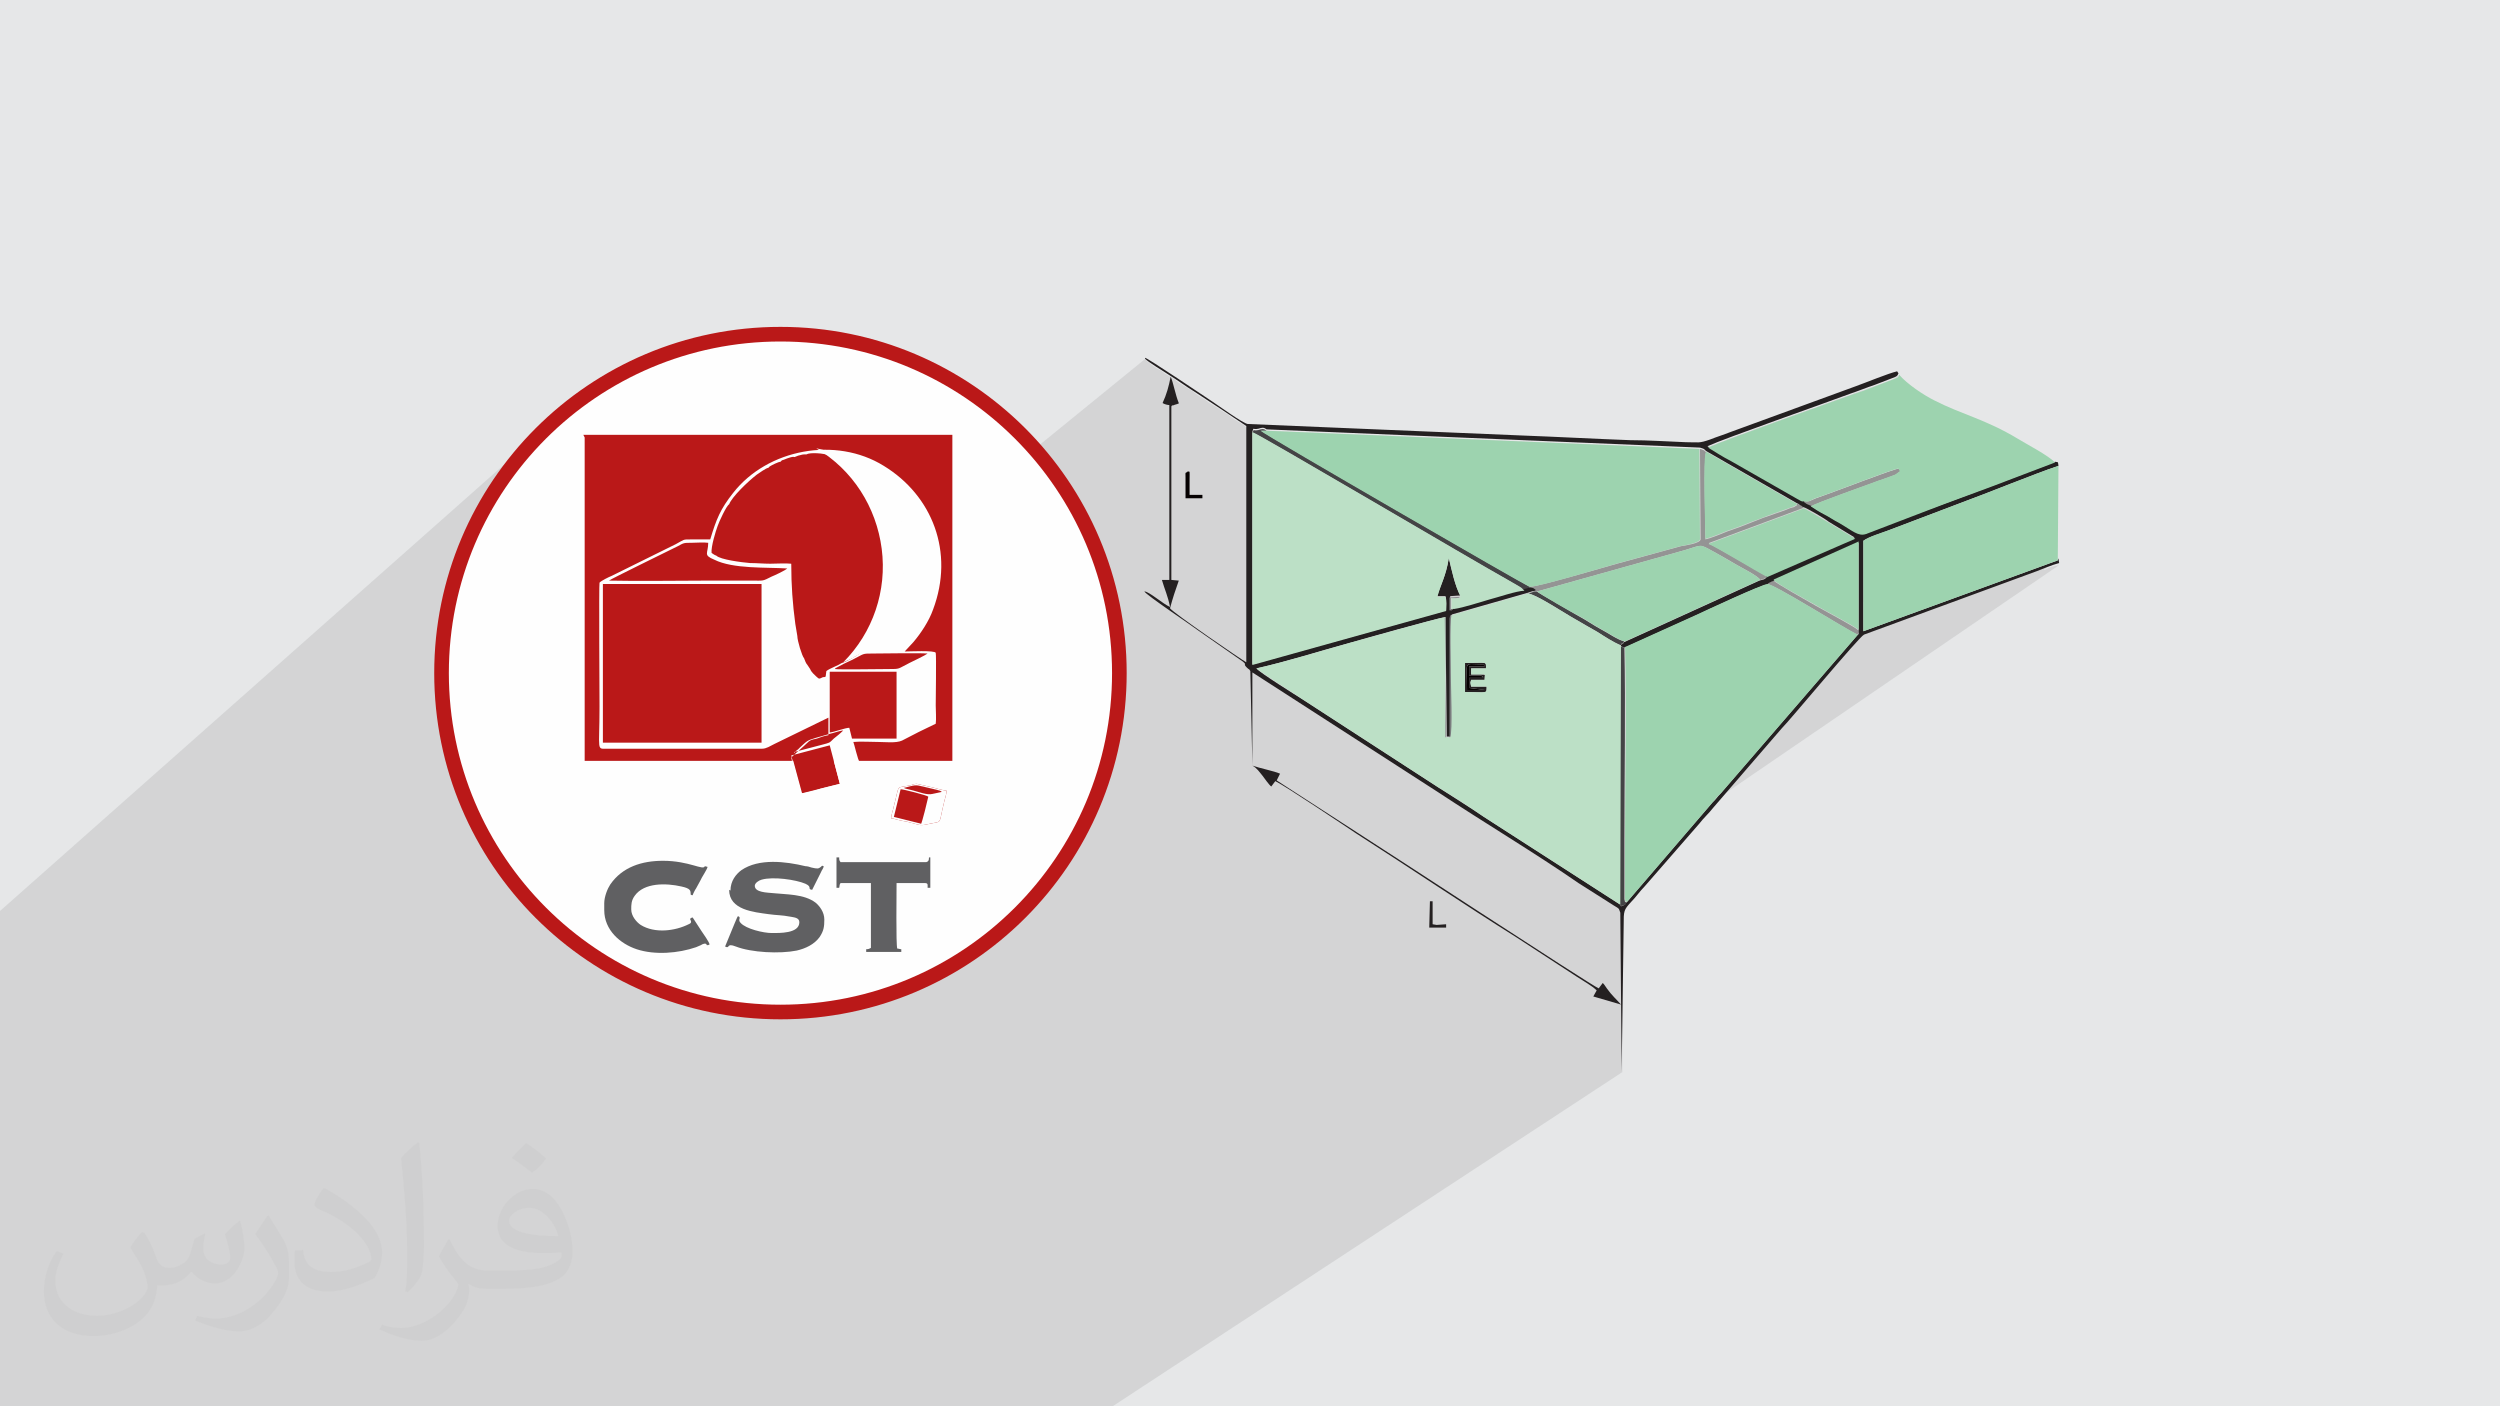
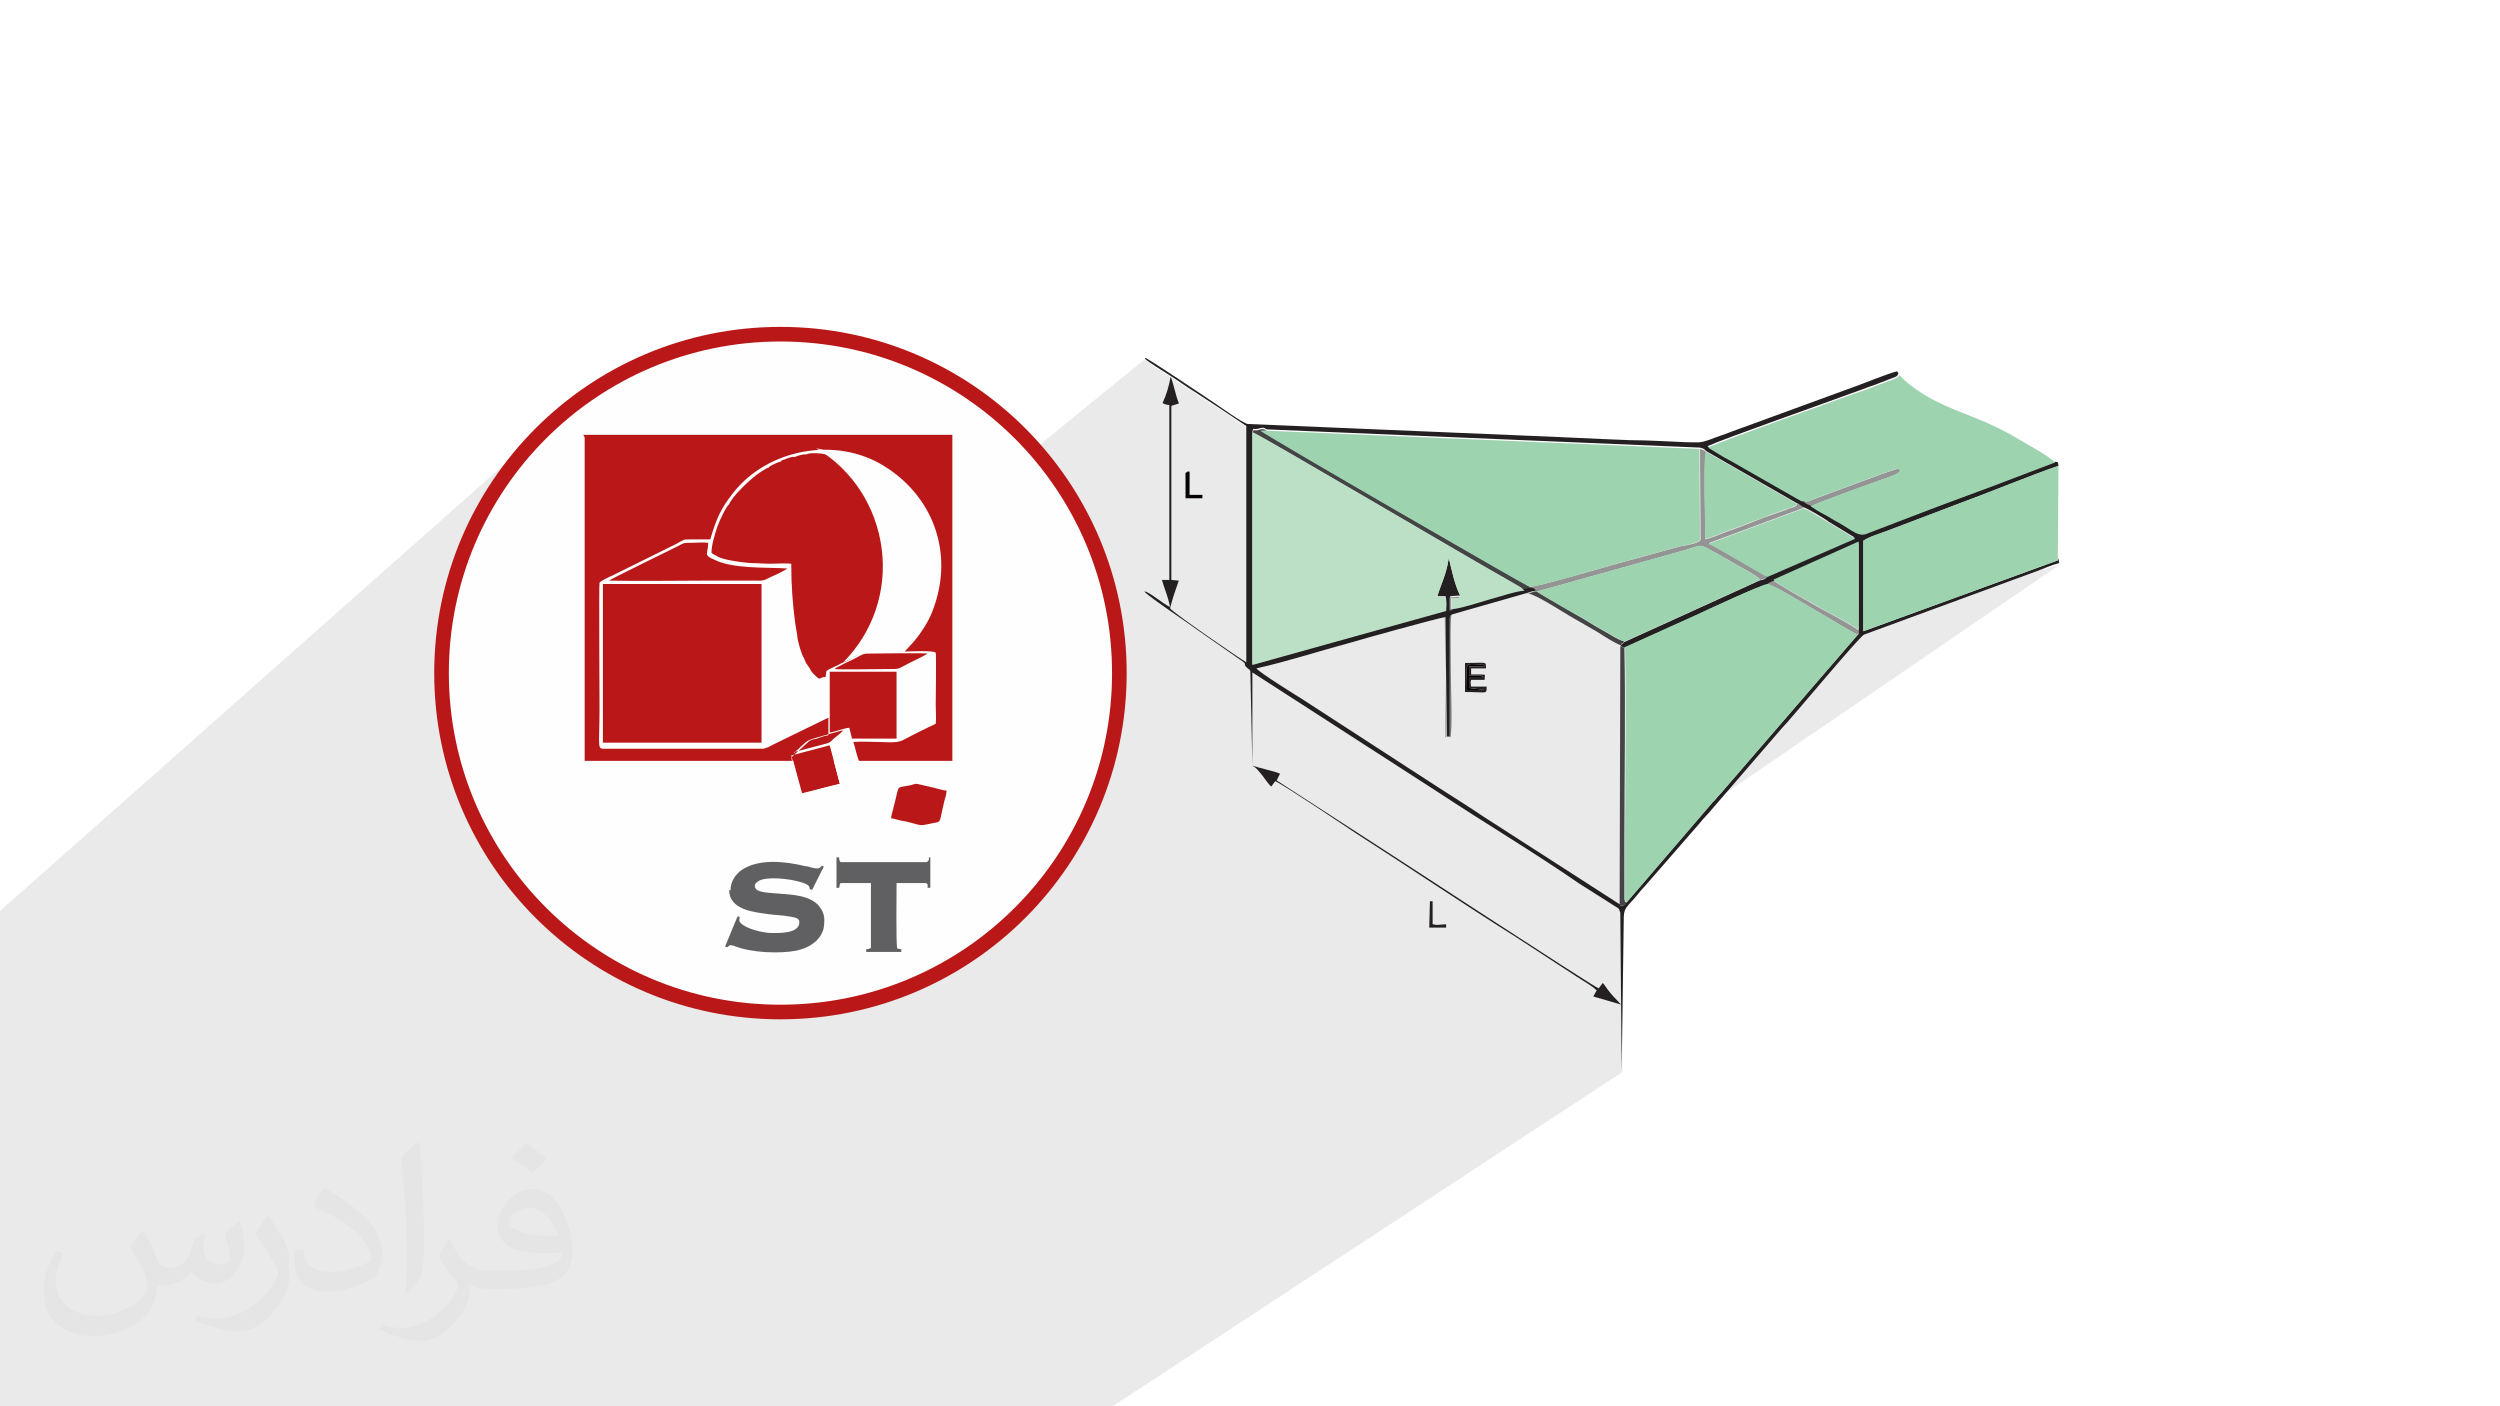
<svg xmlns="http://www.w3.org/2000/svg" xml:space="preserve" width="3.703in" height="2.083in" version="1.1" style="shape-rendering:geometricPrecision; text-rendering:geometricPrecision; image-rendering:optimizeQuality; fill-rule:evenodd; clip-rule:evenodd" viewBox="0 0 3703 2083">
  <defs>
    <style type="text/css">
   
    .str0 {stroke:#BA1818;stroke-width:21.665}
    .fil11 {fill:#BCE0C6}
    .fil10 {fill:#9DD3AF}
    .fil6 {fill:#050101}
    .fil9 {fill:#242021}
    .fil7 {fill:#444446}
    .fil4 {fill:#606062}
    .fil12 {fill:#7A7C7E}
    .fil13 {fill:#8D8E90}
    .fil8 {fill:#949494}
    .fil5 {fill:#BA1818}
    .fil0 {fill:#E6E7E8}
    .fil3 {fill:#FEFEFE}
    .fil2 {fill:#373435;fill-opacity:0.031}
    .fil1 {fill:#373435;fill-opacity:0.102}
   
  </style>
  </defs>
  <g id="Layer_x0020_1">
-     <polygon class="fil0" points="-3,0 3706,0 3706,2083 -3,2083 " />
    <polygon class="fil1" points="41,2083 35,2083 35,2083 33,2083 30,2083 29,2083 29,2083 26,2083 24,2083 24,2083 17,2083 15,2083 14,2083 8,2083 4,2083 -3,2083 -3,2080 -3,2077 -3,2077 -3,2076 -3,2074 -3,2072 -3,2067 -3,2066 -3,2063 -3,2062 -3,2061 -3,2060 -3,2058 -3,2056 -3,2054 -3,2054 -3,2054 -3,2053 -3,2053 -3,2053 -3,2053 -3,2053 -3,2051 -3,2048 -3,2035 -3,2031 -3,2030 -3,2010 -3,2007 -3,2006 -3,2005 -3,2005 -3,2004 -3,2003 -3,2002 -3,2002 -3,2000 -3,1997 -3,1994 -3,1992 -3,1992 -3,1991 -3,1988 -3,1987 -3,1987 -3,1986 -3,1986 -3,1980 -3,1979 -3,1972 -3,1966 -3,1964 -3,1963 -3,1959 -3,1959 -3,1929 -3,1915 -3,1914 -3,1893 -3,1860 -3,1857 -3,1843 -3,1840 -3,1839 -3,1827 -3,1810 -3,1807 -3,1807 -3,1807 -3,1800 -3,1794 -3,1777 -3,1768 -3,1762 -3,1761 -3,1759 -3,1717 -3,1709 -3,1709 -3,1688 -3,1685 -3,1684 -3,1683 -3,1677 -3,1674 -3,1672 -3,1669 -3,1667 -3,1665 -3,1663 -3,1663 -3,1663 -3,1663 -3,1659 -3,1657 -3,1657 -3,1654 -3,1653 -3,1652 -3,1645 -3,1628 -3,1625 -3,1623 -3,1617 -3,1403 -3,1403 -3,1374 -3,1352 818,625 801,642 784,659 768,678 754,697 740,716 735,723 846,625 1426,625 1427,625 1427,625 1428,626 1428,626 1428,626 1428,626 1428,627 1428,628 1428,750 1697,531 1697,533 1699,535 1703,538 1708,542 1714,546 1720,549 1725,553 1730,556 1732,557 1737,560 1742,564 1746,567 1751,570 1756,573 1761,576 1766,579 1771,583 1775,586 1780,589 1785,592 1790,596 1795,599 1800,602 1805,605 1809,608 1814,611 1819,614 1824,618 1828,621 1833,624 1838,627 1843,630 1847,634 1847,644 1856,637 1856,637 1857,637 1858,637 1860,637 1863,637 1865,636 1866,636 1868,635 1869,635 1870,635 1872,636 1874,637 1876,638 2518,665 2520,665 2521,666 2522,666 2523,666 2524,667 2524,667 2531,662 2533,661 2537,659 2541,658 2545,656 2551,654 2556,652 2562,649 2569,647 2576,644 2583,642 2591,639 2598,636 2606,633 2615,630 2623,627 2631,624 2640,621 2648,618 2656,615 2665,612 2673,609 2681,606 2689,604 2696,601 2703,598 2710,596 2717,593 2723,591 2729,589 2734,587 2739,586 2743,584 2747,582 2752,581 2756,579 2761,578 2765,576 2770,574 2774,573 2779,571 2804,562 2814,555 2814,556 2813,557 2813,557 2812,558 2811,559 2607,707 2662,739 2664,740 2665,740 2666,741 2667,741 2667,742 2668,742 2669,742 2671,742 2674,743 2676,743 2678,743 2680,743 2682,742 2684,741 2686,740 2689,739 2694,737 2700,735 2708,732 2717,729 2726,725 2736,722 2746,718 2756,714 2766,710 2776,707 2785,703 2793,701 2800,698 2806,696 2810,695 2813,695 2814,699 2715,769 2715,769 2718,771 2721,772 2723,774 2731,778 2737,782 2743,786 2747,789 2752,791 2756,792 2760,792 2764,791 2770,789 2776,786 2782,784 2788,782 2793,780 2799,777 2805,775 2811,773 2817,771 2823,769 2828,766 2834,764 2840,762 2846,760 2852,757 2858,755 2864,753 2870,751 2876,749 2882,746 2887,744 2893,742 2899,740 2905,737 2911,735 2917,733 2923,731 2928,729 2934,726 2940,724 2946,722 2952,720 3044,684 3022,700 3026,699 3030,697 3034,696 3038,694 3042,693 3046,692 3049,690 2760,892 2760,935 3048,830 3027,844 3029,844 3033,842 3037,840 3041,839 3046,838 3050,837 2538,1187 2538,1187 2410,1336 2409,1337 2409,1338 2408,1339 2408,1339 2408,1339 2408,1340 2397,1347 2398,1347 2398,1348 2399,1349 2399,1350 2400,1351 2401,1353 2401,1353 2401,1354 2401,1354 2401,1354 2401,1354 2401,1354 2401,1354 2401,1354 2403,1490 2403,1490 2403,1491 2403,1588 1648,2083 1511,2083 1457,2083 1450,2083 1447,2083 1443,2083 1397,2083 1326,2083 1325,2083 1312,2083 1312,2083 1310,2083 1306,2083 1301,2083 1238,2083 1230,2083 1230,2083 1224,2083 1221,2083 1217,2083 1212,2083 1119,2083 1116,2083 1107,2083 1105,2083 1099,2083 1098,2083 1055,2083 1047,2083 1044,2083 1010,2083 1000,2083 974,2083 959,2083 947,2083 943,2083 938,2083 933,2083 905,2083 902,2083 902,2083 902,2083 891,2083 891,2083 888,2083 885,2083 874,2083 873,2083 872,2083 869,2083 868,2083 867,2083 862,2083 861,2083 854,2083 835,2083 834,2083 829,2083 828,2083 826,2083 826,2083 826,2083 826,2083 826,2083 826,2083 825,2083 824,2083 818,2083 816,2083 812,2083 809,2083 805,2083 804,2083 801,2083 794,2083 781,2083 776,2083 775,2083 774,2083 772,2083 768,2083 768,2083 762,2083 762,2083 762,2083 745,2083 744,2083 743,2083 738,2083 734,2083 731,2083 731,2083 727,2083 725,2083 716,2083 712,2083 712,2083 711,2083 711,2083 711,2083 710,2083 710,2083 710,2083 701,2083 700,2083 699,2083 698,2083 693,2083 693,2083 690,2083 689,2083 685,2083 685,2083 682,2083 679,2083 674,2083 669,2083 668,2083 663,2083 650,2083 636,2083 632,2083 631,2083 628,2083 625,2083 622,2083 616,2083 613,2083 612,2083 608,2083 606,2083 606,2083 605,2083 605,2083 600,2083 599,2083 592,2083 584,2083 575,2083 572,2083 564,2083 563,2083 560,2083 557,2083 556,2083 550,2083 545,2083 543,2083 535,2083 534,2083 532,2083 527,2083 516,2083 484,2083 466,2083 439,2083 434,2083 427,2083 413,2083 410,2083 409,2083 400,2083 398,2083 390,2083 390,2083 387,2083 385,2083 365,2083 314,2083 313,2083 312,2083 312,2083 312,2083 309,2083 304,2083 302,2083 278,2083 277,2083 260,2083 260,2083 256,2083 243,2083 241,2083 241,2083 238,2083 236,2083 236,2083 236,2083 231,2083 219,2083 219,2083 214,2083 210,2083 210,2083 209,2083 205,2083 204,2083 204,2083 201,2083 197,2083 197,2083 194,2083 194,2083 192,2083 191,2083 188,2083 184,2083 181,2083 181,2083 181,2083 176,2083 172,2083 169,2083 168,2083 167,2083 164,2083 163,2083 163,2083 160,2083 159,2083 159,2083 157,2083 156,2083 152,2083 152,2083 151,2083 148,2083 133,2083 127,2083 124,2083 105,2083 104,2083 98,2083 97,2083 92,2083 82,2083 74,2083 73,2083 72,2083 72,2083 72,2083 69,2083 68,2083 68,2083 62,2083 61,2083 56,2083 54,2083 48,2083 47,2083 42,2083 " />
    <path class="fil2" d="M214 1826c7,11 12,21 16,33 3,7 5,19 21,19 5,0 11,-1 17,-5 7,-3 12,-9 14,-17l6 -21 15 -8 1 1c-2,8 -3,16 -3,21 0,18 15,24 27,24 7,0 13,-3 13,-10 0,-8 -4,-23 -8,-35 7,-7 14,-14 22,-20l1 1c4,15 6,30 6,40 0,10 -4,20 -8,27 -7,14 -20,25 -36,25 -12,0 -25,-6 -34,-17l-1 0c-9,11 -22,20 -43,20l-7 0c-1,14 -4,24 -9,33 -13,25 -50,42 -85,42 -49,0 -74,-28 -74,-66 0,-23 8,-45 19,-60l10 4c-7,14 -12,27 -12,40 0,35 29,52 62,52 31,0 69,-19 75,-42 -3,-25 -12,-36 -26,-59 4,-8 10,-15 17,-23l1 0 0 0zm565 -133c10,6 20,14 30,23 -6,8 -12,15 -21,21 -10,-8 -20,-15 -30,-22 7,-8 14,-15 21,-22l0 0 0 0zm5 96c-17,0 -30,11 -30,19 0,17 33,23 73,23 -5,-20 -23,-42 -43,-42zm-37 93c22,0 41,-1 55,-4 16,-4 30,-12 30,-18 0,-1 0,-3 -1,-5 -9,1 -19,1 -29,1 -29,0 -52,-7 -61,-23 -2,-5 -4,-10 -4,-16 0,-16 7,-31 19,-42 10,-9 21,-14 33,-14 21,0 37,16 48,42 6,14 11,31 11,51 0,14 -4,25 -12,34 -16,15 -45,21 -90,21l-20 0 0 0 -5 0c-11,0 -19,-2 -26,-7l-1 0c0,3 1,5 1,8 0,10 -3,23 -10,33 -20,30 -42,43 -60,43 -19,0 -42,-7 -63,-17l4 -7c7,3 16,5 29,5 34,0 78,-33 84,-64 -1,-3 -4,-6 -7,-10 -10,-12 -16,-22 -22,-32 5,-10 10,-18 14,-25l2 0c14,29 28,46 57,46l5 0 0 0 21 0 0 0 0 0zm-147 31c3,-14 3,-29 3,-43l0 -21c0,-39 -5,-96 -9,-134 7,-8 17,-17 25,-23l2 1c5,47 7,101 7,151 0,13 -1,26 -2,35 -1,12 -8,21 -22,35l-3 -1zm-151 -62c1,18 10,33 41,33 20,0 36,-5 55,-14 3,-1 5,-3 5,-5 0,-12 -9,-27 -24,-41 -14,-13 -34,-25 -52,-32 -6,-3 -8,-5 -8,-8 0,-5 7,-16 13,-24l2 0c21,11 43,27 60,44 15,16 25,33 25,51 0,13 -4,26 -11,38 -23,11 -46,20 -70,20 -29,0 -49,-14 -49,-45 0,-3 0,-9 1,-16l10 0 0 0 0 0zm-52 -52l18 29c7,11 13,22 13,41l0 24c0,19 -12,39 -32,60 -15,14 -29,19 -42,19 -19,0 -40,-6 -65,-16l3 -7c8,2 17,4 28,4 36,0 72,-26 89,-58 2,-4 3,-7 3,-9 0,-4 -2,-8 -4,-11 -9,-17 -19,-33 -30,-47 6,-9 12,-18 18,-27l1 0 0 0 0 0z" />
    <g id="_1937771919504">
      <g id="_2201103137312">
        <circle class="fil3 str0" cx="1156" cy="997" r="502" />
        <g>
          <g>
            <path class="fil4" d="M1080 1318c0,30 37,33 58,36 14,2 18,1 34,4 6,1 12,2 12,8 0,17 -30,16 -41,16 -12,0 -38,-6 -46,-15 -5,-5 2,-8 -4,-10 -2,3 -3,7 -5,11l-14 34c8,4 1,-6 16,0 23,9 65,11 90,6 13,-3 26,-9 34,-20 6,-9 7,-15 7,-26 0,-11 -7,-20 -13,-25 -17,-13 -44,-12 -62,-14 -10,-1 -28,-1 -28,-11 0,-4 6,-8 10,-9 17,-5 51,0 65,6 11,5 2,8 10,9l13 -26c1,-3 4,-6 4,-9 -3,-1 -2,-1 -4,1 -4,3 -5,3 -14,1 -3,-1 -6,-2 -9,-2 -29,-7 -69,-12 -95,6 -8,6 -16,16 -16,30l0 0 0 0z" />
-             <path class="fil4" d="M895 1339l0 9c0,30 24,50 48,58 27,9 62,6 88,-3 2,-1 5,-2 7,-3 3,-2 8,-4 9,0 2,0 2,0 4,-1 0,-3 -10,-17 -12,-20l-13 -20c-2,0 -2,1 -4,2 2,4 3,6 -2,8 -20,10 -50,14 -71,1 -6,-4 -14,-13 -14,-23 0,-7 0,-13 5,-20 14,-20 47,-19 69,-14 14,3 14,6 14,12 2,1 1,1 3,1 0,-1 4,-9 5,-10 2,-4 4,-7 6,-11 2,-5 11,-18 11,-21l-4 -1c-2,7 -23,-8 -62,-8 -31,0 -60,9 -78,35 -4,6 -9,18 -9,28l0 0 0 0z" />
            <path class="fil4" d="M1380 1270l-4 0c0,5 -1,6 -4,7l-127 0c-2,-3 -2,-3 -2,-7l-4 0 0 45 4 0c1,-4 0,-4 2,-7l45 0 0 96c-2,1 -3,2 -7,2l0 4 52 0 0 -4c-2,0 -4,-1 -6,-1 -2,-6 -1,-83 -1,-97l42 0c3,0 4,1 4,3 0,1 0,2 0,4l4 0 0 -45 0 0 0 0z" />
          </g>
          <g>
            <polygon class="fil5" points="863,643 1411,643 1411,1127 1235,1127 1244,1161 1188,1175 1175,1127 863,1127 " />
            <path class="fil3" d="M1172 1119l57 -15 15 57c-9,2 -19,5 -28,7 -6,2 -23,7 -29,7l-15 -56 0 0 0 0zm-280 -254l236 0 0 235 -235 0 0 -235 0 0zm285 250c2,-4 5,-4 7,-7 12,-11 11,-11 24,-15 7,-2 14,-4 21,-6 5,-1 16,-5 20,-5 -5,5 -9,8 -14,12 -7,7 -6,6 -17,9l-42 11 0 0 0 0zm52 -120l99 0 0 99 -66 0 -4 -16c-6,0 -21,6 -29,7l0 -89 0 0 0 0zm8 -5c7,-4 19,-10 26,-13 18,-9 13,-9 31,-9 18,0 65,-1 80,0 -4,3 -21,11 -27,14 -18,9 -13,9 -31,9 -9,0 -76,1 -79,0l0 0zm-157 -243c4,-11 28,-34 41,-44 3,-2 14,-10 17,-10l2 -2c3,-2 13,-7 16,-7 1,-1 0,0 2,-2 0,0 2,-1 3,-1 2,-1 3,-1 5,-2 4,-1 7,-3 11,-2l5 -2c1,0 3,-1 4,-1 3,-1 6,-1 9,-1 4,-3 26,-2 34,2 0,0 0,0 1,0l37 26c2,1 1,1 2,2 2,1 3,2 5,4 8,6 10,12 15,17l8 9c2,4 6,11 9,16 7,10 8,17 12,25 0,1 1,2 1,3 10,28 11,41 10,72 0,20 -5,29 -7,42 0,2 -1,5 -2,6 -2,3 -1,1 -3,6 -3,8 -4,8 -5,11 -2,5 -2,8 -5,12 -5,6 -8,15 -14,20 -3,3 -4,8 -9,12l-6 6c-7,7 -26,17 -31,18 -6,4 -18,8 -23,12l-1 8c-1,1 -2,1 -4,1 -5,2 -5,4 -10,-1 -3,-3 -7,-6 -9,-11l-4 -6c-2,-2 -4,-7 -5,-10 -3,-3 -10,-26 -10,-33l-3 -18c-4,-30 -6,-57 -6,-89 -9,-1 -21,0 -31,0 -10,0 -20,-1 -30,-1 -12,-1 -44,-5 -50,-11 -3,-1 -4,-2 -7,-4 -1,-9 6,-32 9,-40 2,-6 13,-30 17,-32l0 0zm-178 113c2,-2 88,-44 102,-51 9,-5 9,-5 20,-5 7,0 18,-1 25,0 0,16 -8,18 9,25 28,14 77,11 108,13 -3,3 -18,10 -23,12 -14,7 -11,6 -29,6 -23,0 -47,0 -70,0 -47,0 -95,1 -141,0l0 0 0 0zm-38 -216l547 0 0 484 -138 0c-2,-1 -8,-27 -9,-29 10,-1 27,0 37,0 10,0 26,2 35,-2 17,-9 33,-17 50,-25 1,-7 0,-20 0,-27 0,-7 1,-75 0,-78 -1,-4 -40,-2 -46,-2l13 -14c11,-13 23,-31 29,-48 32,-85 -1,-169 -73,-213 -71,-44 -172,-25 -223,40 -19,24 -25,39 -34,69 -10,0 -19,0 -29,0 -12,0 -9,0 -22,7l-95 47c-5,2 -15,7 -18,10 -1,2 0,173 0,184 0,67 -5,62 12,62l229 0c6,0 12,-4 18,-7l80 -39 0 26c-6,1 -12,3 -17,5 -9,2 -10,2 -15,7 -5,5 -18,16 -23,21l2 10c-4,0 -303,1 -308,0l0 -484 0 0 0 0zm-17 502l330 0c0,4 3,13 4,18 1,5 3,14 6,17l27 -7c9,-3 18,-5 27,-7 6,-2 5,-1 11,-6l9 -8c2,-2 3,-2 4,-4 3,-2 2,-2 7,-2 49,1 100,-1 148,0 3,0 7,1 7,-2l0 -515c0,-2 -1,-2 -2,-2l-580 0 0 519 0 0 0 0z" />
            <path class="fil5" d="M1321 1212c7,2 15,4 22,5 25,6 16,7 40,2 12,-2 8,-1 15,-29 1,-6 4,-12 4,-19 -5,0 -17,-4 -22,-5l-22 -5c-3,0 -6,1 -9,2 -23,5 -16,-3 -25,31 -1,6 -4,12 -4,19l0 0z" />
            <path class="fil3" d="M1265 974l-16 7c44,-44 65,-106 57,-168 -8,-62 -43,-117 -97,-149l82 19 54 109 -17 145 -64 37 0 0 0 0z" />
-             <path class="fil3" d="M1364 1220l-40 -10 10 -41c4,0 39,9 41,11 -1,5 -9,38 -11,41l0 0zm-25 -53c16,-4 16,-5 28,-2l21 5c3,1 5,1 7,3 -4,1 -10,2 -14,3 -8,2 -20,-3 -28,-5l-12 -3c-2,-1 -1,0 -2,-1l0 0zm-18 45c7,2 15,4 22,5 25,6 16,7 40,2 12,-2 8,-1 15,-29 1,-6 4,-12 4,-19 -5,0 -17,-4 -22,-5l-22 -5c-3,0 -6,1 -9,2 -23,5 -16,-3 -25,31 -1,6 -4,12 -4,19l0 0 0 0z" />
          </g>
        </g>
      </g>
      <path class="fil6" d="M1759 699c-4,2 -3,0 -3,8l0 31 25 0 0 -5 -19 0 0 -20c0,-19 1,-13 -3,-15z" />
      <path class="fil6" d="M2176 987l23 0c-2,-3 0,-3 -5,-3 -27,0 -21,-7 -21,38l26 0 -23 -3 0 -15 21 0c-4,-5 -2,-3 -21,-3l0 -13z" />
      <path class="fil7" d="M1854 640c10,3 330,192 377,218l19 11c2,1 1,1 3,2 0,0 1,1 1,1 0,0 1,1 1,1l2 2c5,-2 4,-2 9,-3l0 -3c-4,-1 -388,-223 -398,-231l8 0c-5,-4 -8,-2 -12,-1 -10,2 -5,-3 -9,4z" />
      <path class="fil7" d="M2400 1340c1,1 -1,3 5,1 4,-2 2,-1 4,-4 -4,-3 -1,1 -3,-5l0 -88c0,-90 2,-199 0,-285 -5,-1 -2,0 -6,-2l-1 384z" />
      <path class="fil7" d="M2263 879c12,1 57,31 70,38 10,6 23,13 33,19 11,7 23,15 35,20 0,-3 0,-2 2,-3 0,0 1,0 1,-1 0,0 1,0 1,-1 0,-1 1,-1 1,-1 -10,-2 -25,-13 -35,-18 -11,-6 -21,-13 -32,-19 -8,-5 -61,-35 -63,-37l-3 0c-5,2 -3,1 -6,2l-6 2z" />
      <path class="fil8" d="M2265 869l0 3c6,1 5,1 9,4l3 0 218 -61c27,-8 21,-10 43,2 13,7 23,13 35,20 5,3 33,17 34,22 6,-2 6,-1 11,-5 -18,-10 -76,-44 -87,-49 0,0 1,-1 1,-1l140 -52c-1,0 -2,-1 -3,-2 -1,-1 -1,-1 -2,-1 -4,-3 -2,-1 -5,-3 -2,5 3,0 -3,4 -1,1 -4,2 -5,2 -4,1 -5,2 -8,3 -5,2 -11,4 -17,6 -12,4 -23,8 -35,13 -12,5 -23,9 -35,13 -10,4 -24,10 -33,12 0,-19 -3,-121 1,-129 -4,-4 -3,-3 -9,-5l1 134c-1,6 -23,9 -29,10l-95 26c-18,5 -120,35 -129,34z" />
-       <path class="fil8" d="M2617 865c11,0 115,66 134,75 2,-3 2,0 2,-6 -6,-6 -52,-30 -64,-37 -9,-5 -60,-34 -62,-37 -3,1 -4,2 -7,3 -4,2 -2,1 -4,3z" />
+       <path class="fil8" d="M2617 865c11,0 115,66 134,75 2,-3 2,0 2,-6 -6,-6 -52,-30 -64,-37 -9,-5 -60,-34 -62,-37 -3,1 -4,2 -7,3 -4,2 -2,1 -4,3" />
      <path class="fil8" d="M2671 742c4,5 7,6 12,8 4,-4 84,-32 100,-38 6,-2 11,-4 17,-6 3,-1 5,-2 8,-3l7 -5 -2 -4c-7,0 -102,37 -123,44 -8,3 -10,6 -18,4z" />
      <path class="fil9" d="M2617 855c-4,4 -4,3 -11,5l-200 91c-1,0 -1,0 -1,1 0,1 -1,1 -1,1 0,0 -1,0 -1,1 -2,1 -2,0 -2,3 4,2 1,1 6,2l104 -47c15,-7 98,-46 106,-46 3,-2 0,-1 4,-3 2,-1 4,-2 7,-3l125 -56 0 131c0,6 1,3 -2,6l-203 235c-5,5 -6,8 -11,12l-128 149c-3,3 0,2 -4,4 -6,3 -4,0 -5,-1l-202 -130c-22,-15 -45,-29 -68,-44l-202 -131c-5,-3 -63,-39 -67,-45 45,-10 94,-26 139,-38 13,-4 131,-37 141,-38l2 177 5 0 0 -176c2,-7 0,-2 3,-5l112 -32 6 -2c3,-1 1,1 6,-2 -4,-3 -3,-3 -9,-4 -5,2 -4,1 -9,3 -11,0 -40,10 -52,13 -14,4 -38,12 -52,14 -3,3 0,2 -5,2l0 -19 15 -1c-8,-15 -13,-37 -17,-56 -4,28 -12,38 -17,57l12 0c2,5 1,15 1,21l-287 80 0 -345c3,-7 -1,-2 9,-4 4,-1 7,-3 12,1l642 27c6,2 5,1 9,5l134 77c4,2 1,0 5,3 1,1 1,1 2,1 1,1 2,2 3,2 6,2 32,17 38,22l38 23 -131 57zm431 -25l-288 105 0 -134c8,-6 27,-11 36,-15l108 -41c41,-15 109,-43 145,-55 -1,-7 0,-5 -5,-6l-92 35c-32,12 -63,24 -94,35 -32,12 -62,23 -94,36 -11,4 -19,-5 -41,-17 -8,-4 -13,-8 -21,-12 -6,-3 -14,-8 -20,-12 -5,-2 -8,-3 -12,-8 -5,-1 -3,-1 -9,-4l-98 -56c-12,-7 -24,-15 -34,-20 26,-12 172,-63 212,-78 12,-4 24,-9 36,-13l26 -10c8,-3 7,-3 9,-7l-2 -3c-13,3 -47,17 -61,22l-186 68c-10,4 -20,7 -30,11 -17,6 -17,4 -36,4 -27,-1 -55,-3 -82,-3 -54,-2 -108,-5 -162,-7l-405 -17c-7,-1 -43,-27 -52,-33 -9,-6 -98,-66 -100,-65l0 1c2,4 31,21 35,24 13,8 25,17 38,25 26,17 52,34 77,51l0 350c-6,-3 -108,-73 -113,-80 4,-15 8,-27 13,-41l-11 -1 0 -257c3,-4 -1,0 4,-2 0,0 2,-1 3,-1l3 -1c0,0 1,0 1,-1 -5,-12 -8,-30 -12,-39 -3,15 -6,26 -12,39 3,2 8,3 10,3l0 259 -11 0c4,14 9,24 12,40 -10,-4 -31,-23 -38,-23 2,5 71,51 80,58l66 46c7,6 -1,2 6,9 5,5 1,-1 5,5l3 140c7,4 10,9 15,15 3,4 10,14 13,16l6 -8c16,8 101,65 119,77 78,50 161,106 239,155l89 58c9,6 22,13 29,20l-5 9 41 12c-6,-7 -14,-14 -21,-24 -3,-4 -3,-5 -6,-8l-6 8c-9,-3 -337,-218 -358,-231l-119 -77 5 -10c-9,-4 -30,-8 -41,-12l0 -138 276 178c65,43 145,91 207,134l52 33c10,6 7,4 10,11 0,0 0,1 0,1l2 234 3 -217c0,-21 0,-22 11,-34 7,-7 13,-16 20,-23l81 -93c6,-8 14,-15 21,-24l101 -117c13,-13 114,-135 122,-139l256 -94c10,-4 22,-9 33,-12l-1 -7z" />
      <path class="fil9" d="M2176 1001c19,0 18,-2 21,3l-21 0 0 15 23 3 -26 0c0,-45 -6,-38 21,-38 5,0 3,1 5,3l-23 0 0 13zm-6 24c33,0 32,4 32,-8l-23 0c-1,-8 -1,-5 0,-10l20 0c0,-10 3,-7 -7,-8 -4,0 -9,0 -13,0l0 -9 22 0c0,-11 2,-8 -31,-8l0 42z" />
      <polygon class="fil9" points="2117,1374 2142,1374 2142,1369 2128,1370 2122,1369 2122,1335 2118,1335 " />
      <path class="fil10" d="M2265 869c9,2 111,-29 129,-34l95 -26c6,-1 28,-5 29,-10l-1 -134 -642 -27 -8 0c9,8 394,230 398,231z" />
      <path class="fil10" d="M2407 958c3,86 0,195 0,285l0 88c1,5 -2,2 3,5l128 -149c4,-5 5,-7 11,-12l203 -235c-20,-9 -124,-75 -134,-75 -7,0 -91,39 -106,46l-104 47z" />
      <path class="fil10" d="M2671 742c8,3 10,-1 18,-4 22,-7 116,-44 123,-44l2 4 -7 5c-3,1 -5,2 -8,3 -5,2 -11,4 -17,6 -16,6 -95,34 -100,38 6,4 14,9 20,12 8,4 13,8 21,12 21,12 29,21 41,17 32,-12 62,-24 94,-36 31,-12 62,-23 94,-35l92 -35c-11,-11 -42,-27 -55,-35 -48,-29 -83,-36 -124,-57 -16,-8 -40,-24 -52,-38 -1,3 0,4 -9,7l-26 10c-12,5 -24,9 -36,13 -41,15 -186,66 -212,78 10,6 22,14 34,20l98 56c6,3 4,3 9,4z" />
      <path class="fil10" d="M3048 830l1 -140c-36,12 -104,40 -145,55l-108 41c-9,3 -28,9 -36,15l0 134 288 -105z" />
      <path class="fil10" d="M2277 876c2,3 54,33 63,37 11,6 21,13 32,19 10,5 25,16 35,18l200 -91c0,-4 -29,-19 -34,-22 -13,-7 -22,-13 -35,-20 -22,-12 -15,-10 -43,-2l-218 61z" />
      <path class="fil10" d="M2617 855l131 -57 -38 -23c-7,-4 -33,-20 -38,-22l-140 52c0,0 -1,1 -1,1 11,4 68,39 87,49z" />
      <path class="fil10" d="M2661 746l-134 -77c-5,8 -1,110 -1,129 9,-2 23,-8 33,-12 12,-4 23,-8 35,-13 12,-4 23,-9 35,-13 5,-2 12,-4 17,-6 3,-1 5,-2 8,-3 1,0 3,-1 5,-2 6,-4 1,1 3,-4z" />
      <path class="fil10" d="M2627 859c2,4 53,32 62,37 11,7 58,31 64,37l0 -131 -125 56z" />
-       <path class="fil11" d="M2170 982c34,0 31,-3 31,8l-22 0 0 9c4,0 9,0 13,0 10,0 7,-2 7,8l-20 0c-1,5 -2,2 0,10l23 0c0,11 1,8 -32,8l0 -42zm-20 -71c-3,13 -1,74 -1,91 0,14 2,83 -1,90l-7 0 0 -178c-10,1 -128,35 -141,38 -46,13 -94,28 -139,38 5,5 62,41 67,45l202 131c23,14 45,28 68,44l202 130 1 -384c-12,-5 -24,-13 -35,-20 -11,-6 -23,-13 -33,-19 -13,-7 -58,-37 -70,-38l-112 32z" />
      <path class="fil11" d="M2163 884c-2,2 3,2 -6,2 -1,0 -5,0 -7,0 0,24 -1,15 4,16 14,-2 38,-10 52,-14 12,-3 41,-13 52,-13l-2 -2c0,0 -1,-1 -1,-1 0,0 -1,-1 -1,-1 -2,-1 -1,-1 -3,-2l-19 -11c-47,-26 -367,-215 -377,-218l0 345 287 -80c0,-6 1,-15 -1,-21l-12 0c5,-18 12,-29 17,-57 5,19 9,40 17,56z" />
      <path class="fil12" d="M2141 914l0 178 7 0c4,-8 1,-76 1,-90 0,-18 -2,-79 1,-91 -3,3 -1,-3 -3,5l0 176 -5 0 -2 -177z" />
      <path class="fil13" d="M2153 902c-5,-1 -4,8 -4,-16 2,0 5,0 7,0 10,-1 4,0 6,-2l-15 1 0 19c5,0 2,1 5,-2z" />
    </g>
  </g>
</svg>